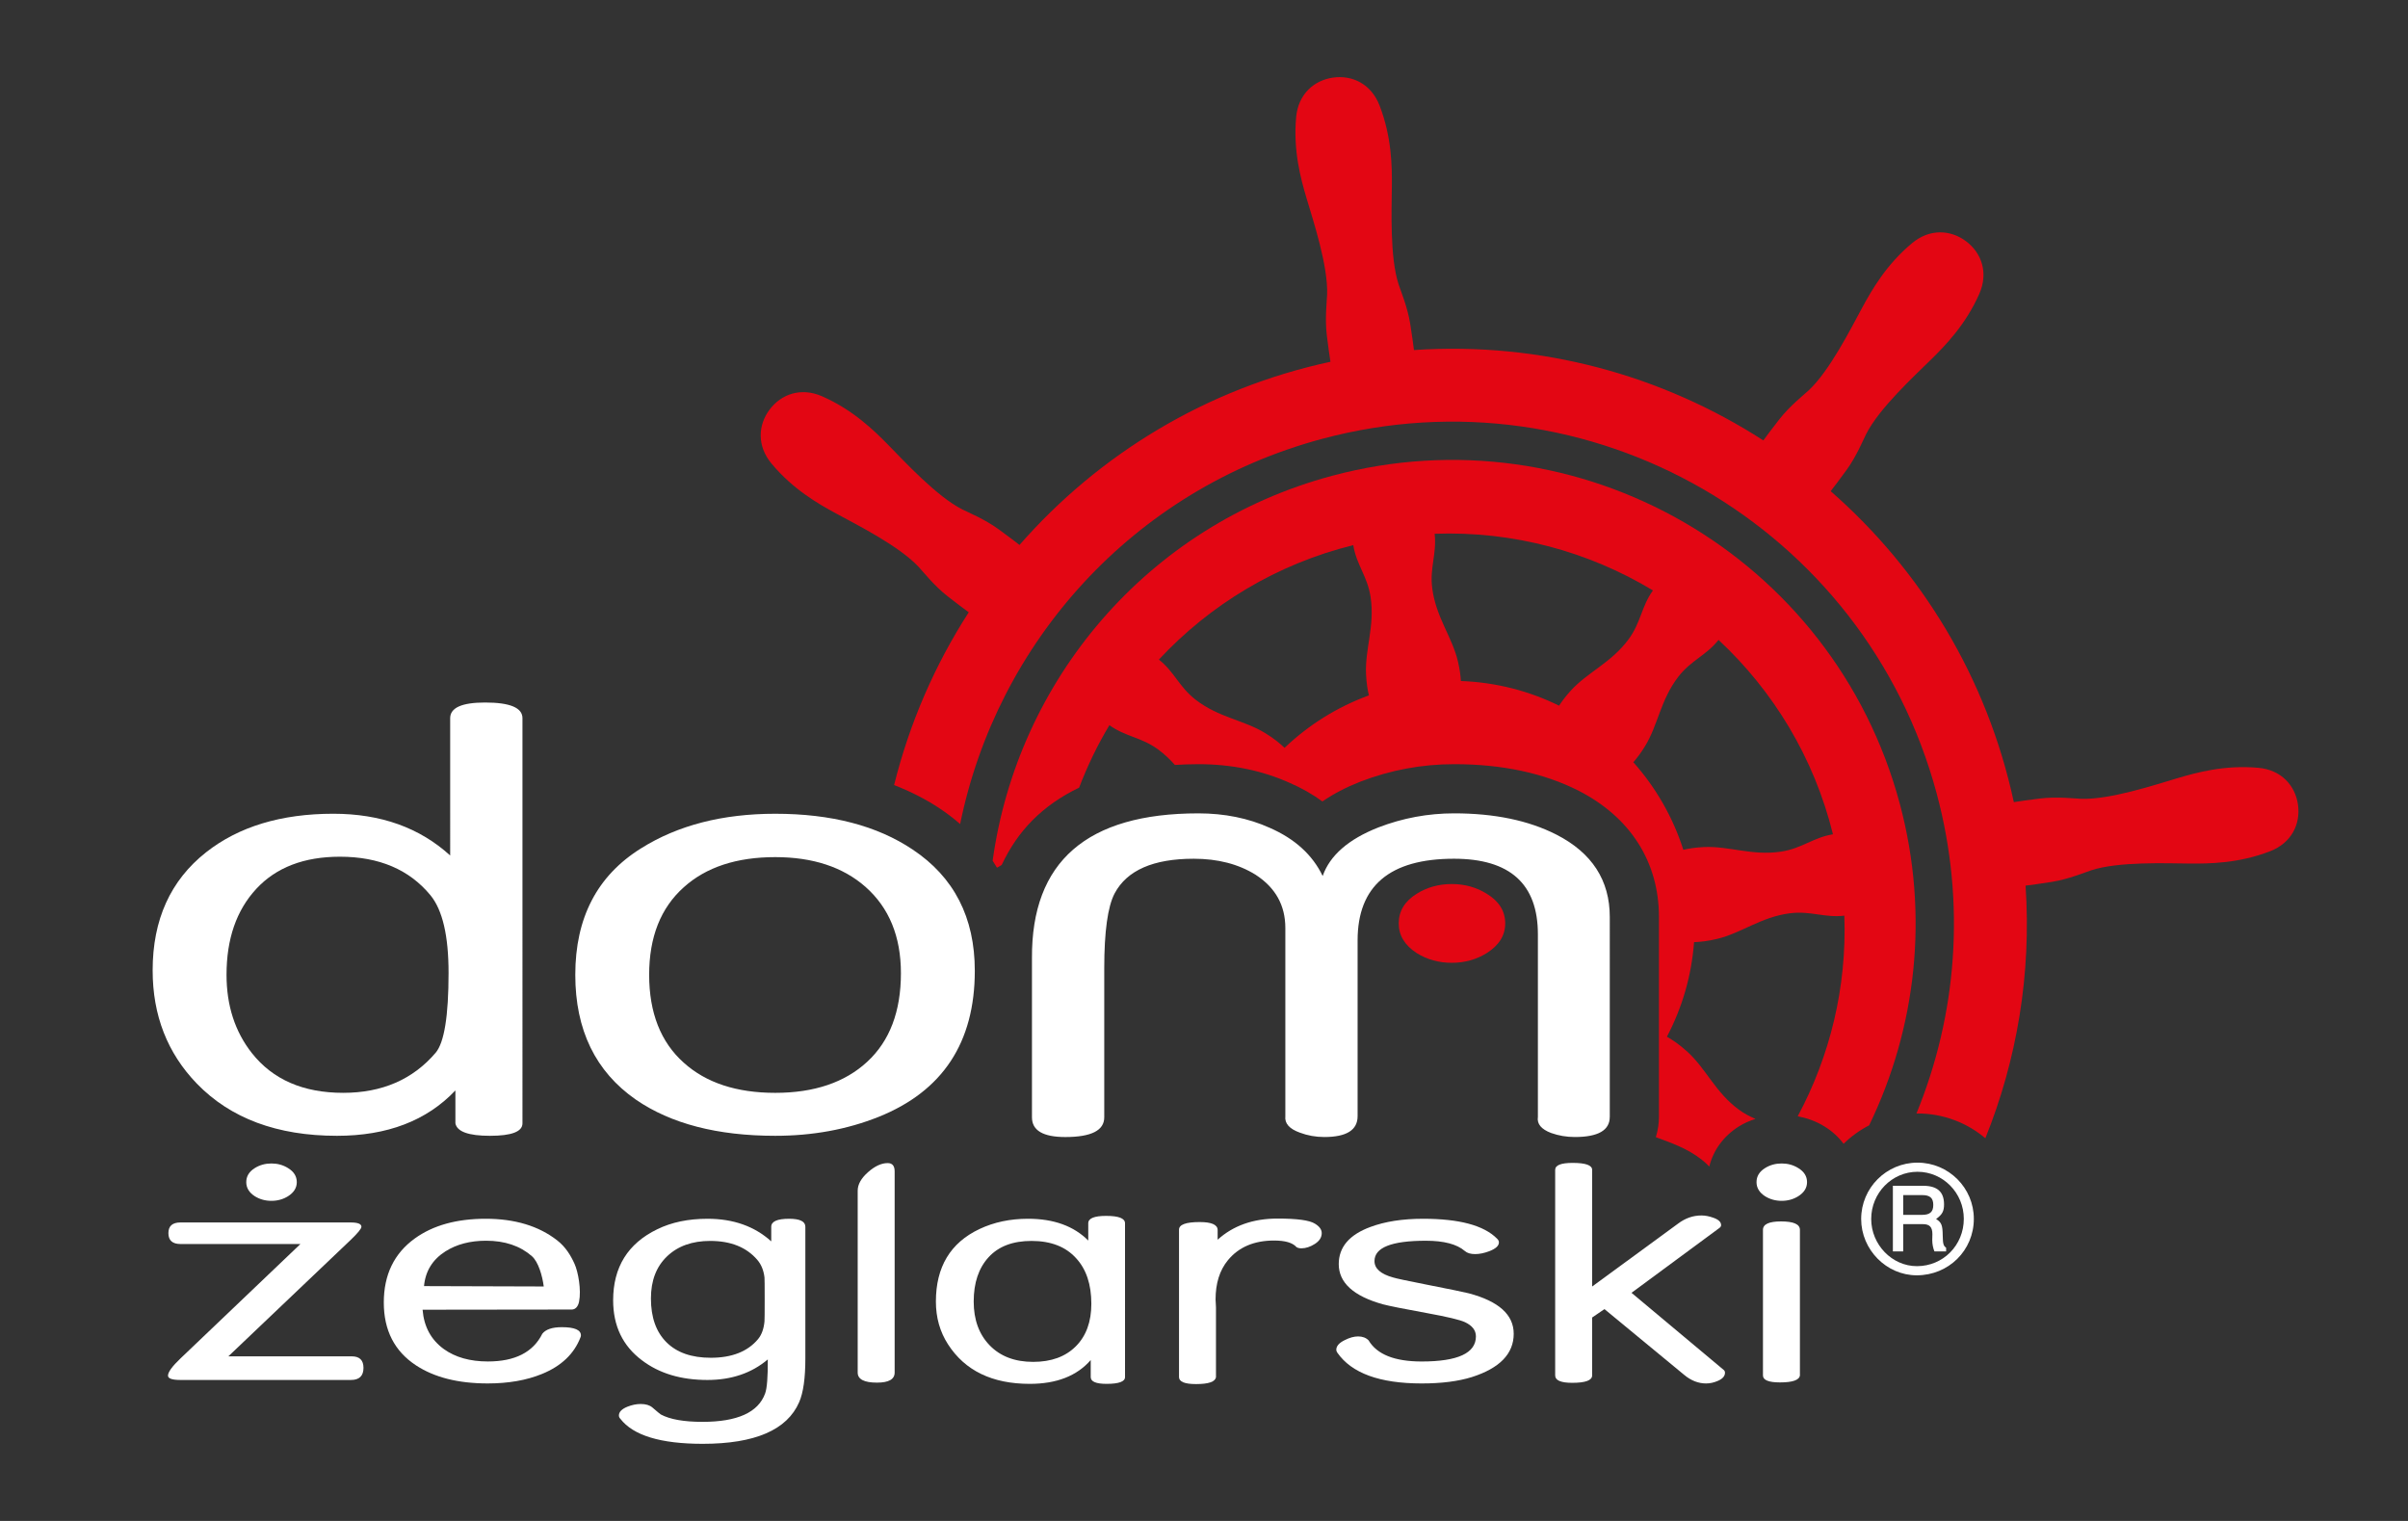
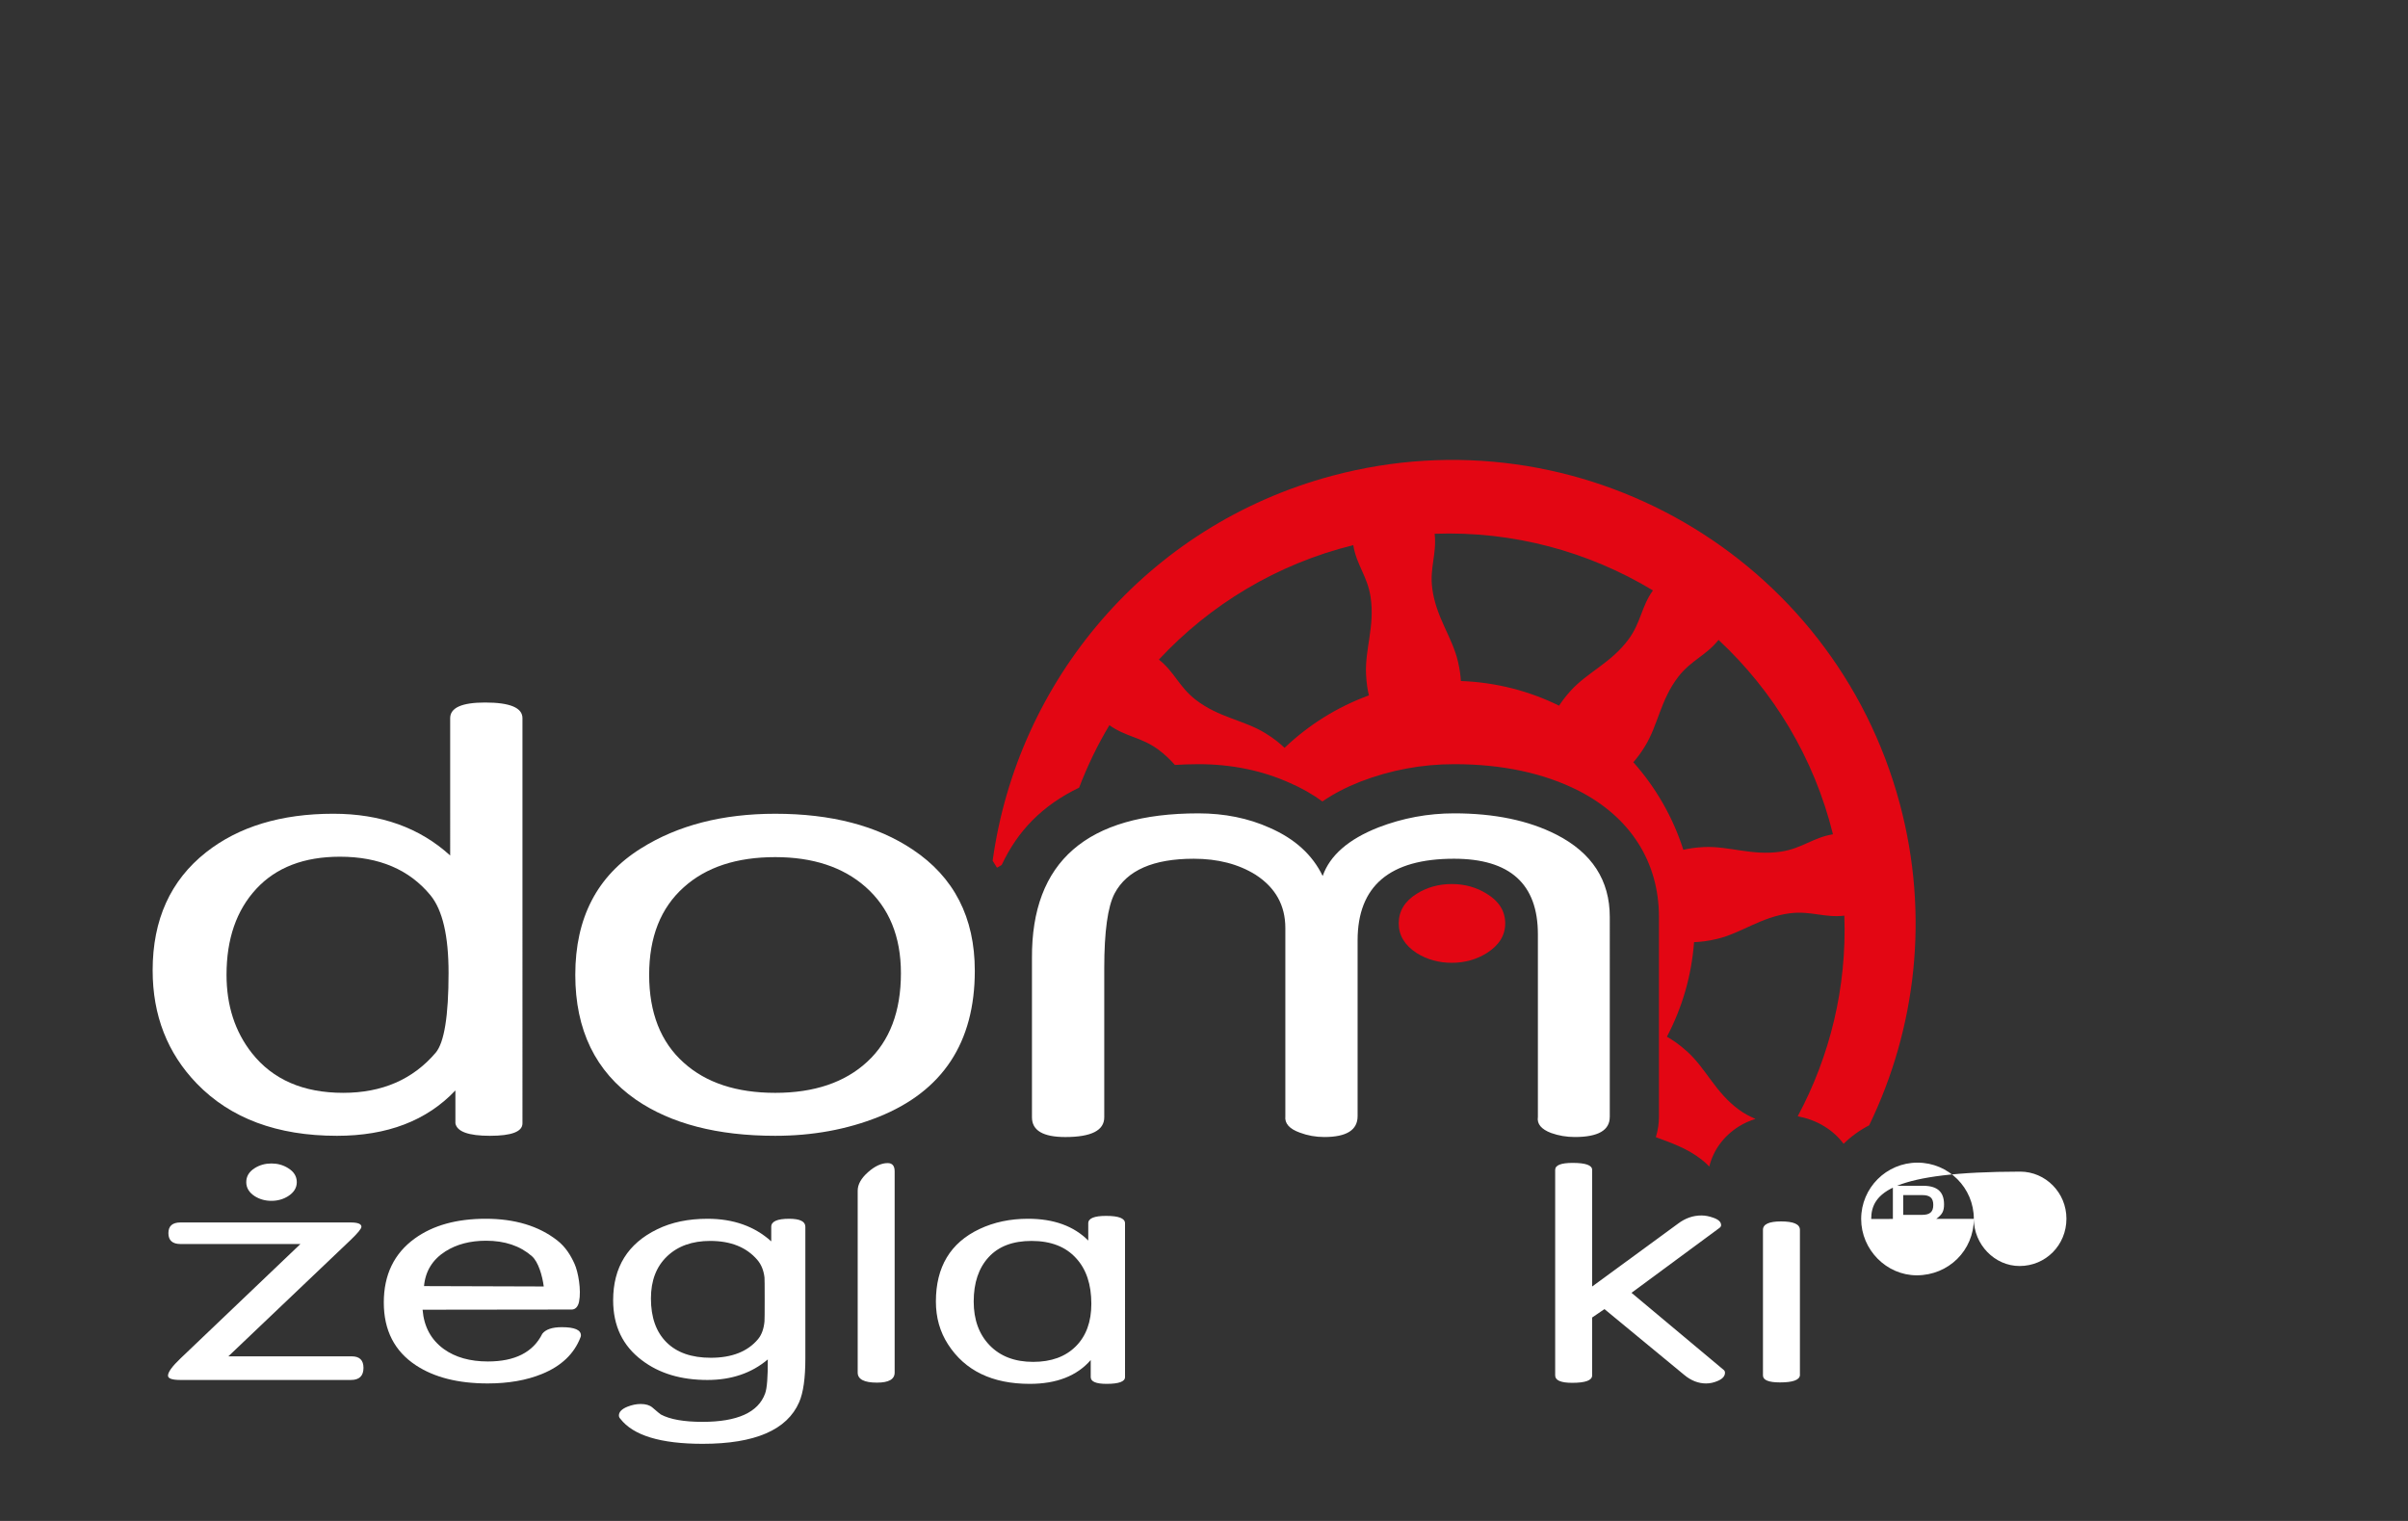
<svg xmlns="http://www.w3.org/2000/svg" version="1.1" id="Warstwa_1" x="0px" y="0px" viewBox="0 0 269.291 170.079" enable-background="new 0 0 269.291 170.079" xml:space="preserve">
  <rect x="0" y="0" width="269.291" height="170.079" fill="#333333" stroke="none" />
  <path fill="#E30613" d="M111.474,96.993l0.044,0.029l0.503-0.299c0.878-1.869,2.007-3.553,3.444-4.999  c1.47-1.479,3.219-2.685,5.212-3.643c0.934-2.429,2.054-4.774,3.39-6.988c1.823,1.307,3.574,1.332,5.465,2.726  c0.724,0.533,1.323,1.116,1.857,1.72c0.855-0.051,1.723-0.087,2.625-0.087c3.699,0,7.146,0.707,10.242,2.103  c1.331,0.582,2.544,1.271,3.632,2.066c1.229-0.845,2.644-1.584,4.244-2.214c3.385-1.303,6.9-1.955,10.491-1.955  c5.368,0,10.057,1.003,13.934,2.98c5.784,2.963,8.966,7.97,8.966,14.104V124.9c0,0.743-0.115,1.51-0.348,2.261  c1.676,0.633,3.422,1.198,5.091,2.484c0.337,0.259,0.623,0.527,0.887,0.8c0.451-1.831,1.602-3.417,3.325-4.492  c0.572-0.358,1.195-0.623,1.838-0.836c-0.609-0.259-1.226-0.567-1.859-1.034c-2.638-1.944-3.649-4.553-5.737-6.458  c-0.927-0.847-1.664-1.323-2.306-1.695c1.687-3.201,2.75-6.779,3.036-10.576c0.682-0.025,1.487-0.104,2.555-0.358  c2.75-0.655,4.9-2.446,8.149-2.868c2.331-0.302,3.875,0.526,6.103,0.266c0.292,8.023-1.614,15.711-5.213,22.429  c1.052,0.204,2.068,0.566,2.973,1.13c0.864,0.525,1.588,1.188,2.155,1.951c0.84-0.826,1.806-1.522,2.86-2.069  c5.232-10.806,6.776-23.458,3.425-35.965c-7.411-27.659-35.841-44.073-63.499-36.662c-20.775,5.567-35.192,22.996-37.948,43.045  C111.172,96.495,111.323,96.743,111.474,96.993z M192.187,71.557c6.126,5.704,10.682,13.163,12.796,21.737  c-2.217,0.362-3.474,1.586-5.799,1.938c-3.24,0.491-5.801-0.639-8.624-0.51c-0.967,0.044-1.694,0.165-2.31,0.305  c-1.169-3.664-3.094-6.987-5.592-9.792c0.396-0.453,0.823-1.001,1.294-1.766c1.481-2.408,1.735-5.194,3.735-7.79  C189.121,73.82,190.797,73.312,192.187,71.557z M160.437,59.688c8.824-0.321,17.247,2.01,24.415,6.335  c-1.308,1.822-1.332,3.574-2.726,5.465c-1.944,2.637-4.553,3.65-6.459,5.737c-0.588,0.645-0.99,1.193-1.312,1.687  c-3.332-1.641-7.049-2.615-10.979-2.758c-0.039-0.611-0.124-1.315-0.338-2.214c-0.654-2.75-2.445-4.9-2.867-8.149  C159.869,63.461,160.697,61.916,160.437,59.688z M151.338,60.961c0.362,2.217,1.586,3.474,1.938,5.799  c0.49,3.24-0.639,5.8-0.51,8.624c0.046,1.002,0.173,1.749,0.319,2.378c-3.549,1.292-6.748,3.308-9.43,5.862  c-0.515-0.485-1.153-1.024-2.143-1.633c-2.407-1.481-5.195-1.735-7.79-3.735c-1.859-1.433-2.367-3.108-4.122-4.499  C135.305,67.631,142.764,63.076,151.338,60.961z" />
-   <path fill="#E30613" d="M256.988,89.992c-0.3-2.137-1.852-3.897-4.42-4.132c-3.78-0.345-6.934,0.533-9.034,1.153  c-2.499,0.738-7.588,2.436-10.815,2.31c-0.734-0.028-2.689-0.259-4.566-0.032c-1.314,0.159-2.401,0.322-2.943,0.407  c-2.998-13.928-10.384-25.939-20.483-34.774c0.337-0.433,1.007-1.305,1.782-2.377c1.109-1.531,1.855-3.354,2.187-4.009  c1.454-2.884,5.406-6.511,7.264-8.34c1.561-1.536,3.857-3.868,5.389-7.342c1.04-2.36,0.252-4.571-1.472-5.87  c-1.723-1.298-4.065-1.446-6.048,0.204c-2.917,2.429-4.525,5.28-5.572,7.204c-1.246,2.29-3.643,7.088-6.015,9.281  c-0.539,0.499-2.085,1.718-3.251,3.206c-0.816,1.042-1.471,1.926-1.794,2.369c-11.277-7.273-24.858-11.062-39.073-10.105  c-0.068-0.544-0.211-1.635-0.42-2.942c-0.299-1.866-1.061-3.683-1.289-4.38c-1.011-3.068-0.781-8.427-0.762-11.034  c0.018-2.189-0.007-5.462-1.381-9.002c-0.934-2.404-3.054-3.411-5.19-3.11c-2.137,0.3-3.898,1.852-4.133,4.42  c-0.346,3.781,0.533,6.934,1.153,9.034c0.737,2.5,2.436,7.589,2.31,10.816c-0.027,0.734-0.259,2.689-0.031,4.566  c0.158,1.314,0.321,2.402,0.406,2.943c-13.928,2.999-25.939,10.384-34.775,20.484c-0.433-0.337-1.305-1.007-2.377-1.783  c-1.532-1.108-3.354-1.854-4.009-2.186c-2.884-1.455-6.511-5.407-8.34-7.264c-1.536-1.56-3.868-3.857-7.342-5.388  c-2.36-1.04-4.57-0.252-5.87,1.471c-1.299,1.723-1.447,4.066,0.204,6.048c2.429,2.917,5.28,4.526,7.204,5.572  c2.289,1.246,7.087,3.644,9.281,6.015c0.499,0.539,1.718,2.085,3.206,3.251c1.041,0.817,1.925,1.47,2.368,1.794  c-3.798,5.889-6.633,12.411-8.349,19.32c1.835,0.716,3.555,1.581,5.125,2.631c0.806,0.536,1.556,1.114,2.261,1.725  c4.108-20.198,19.215-37.374,40.478-43.07c29.941-8.023,60.717,9.746,68.739,39.687c3.304,12.329,2.223,24.792-2.273,35.755  c0.041,0,0.08-0.006,0.121-0.006c2.888,0,5.532,1.044,7.585,2.771c3.521-8.73,5.166-18.334,4.499-28.248  c0.544-0.068,1.635-0.211,2.941-0.42c1.866-0.299,3.683-1.06,4.38-1.289c3.068-1.01,8.428-0.781,11.034-0.761  c2.189,0.017,5.463-0.007,9.002-1.381C256.283,94.249,257.289,92.129,256.988,89.992z" />
  <g>
    <path fill="#FFFFFF" d="M25.537,151.672H39.34c0.871,0,1.309,0.428,1.309,1.286c0,0.903-0.467,1.355-1.4,1.355H20.187   c-0.934,0-1.4-0.161-1.4-0.482c0-0.397,0.467-1.04,1.4-1.929l13.41-12.791h-13.41c-0.904,0-1.354-0.406-1.354-1.218   c0-0.795,0.449-1.193,1.354-1.193h19.014c0.812,0,1.217,0.16,1.217,0.48c0,0.215-0.404,0.71-1.217,1.488L25.537,151.672z" />
    <path fill="#FFFFFF" d="M33.191,132.193c0,0.637-0.328,1.162-0.98,1.574c-0.551,0.344-1.172,0.516-1.859,0.516   s-1.307-0.172-1.857-0.516c-0.637-0.412-0.955-0.938-0.955-1.574c0-0.653,0.318-1.177,0.955-1.574   c0.551-0.344,1.17-0.515,1.857-0.515s1.309,0.171,1.859,0.515C32.863,131.016,33.191,131.54,33.191,132.193z" />
  </g>
  <path fill="#FFFFFF" d="M58.428,125.617c0,0.928-1.213,1.393-3.639,1.393c-2.395,0-3.682-0.465-3.861-1.393v-3.681  c-3.203,3.382-7.619,5.074-13.246,5.074c-6.678,0-11.9-1.945-15.672-5.838c-3.295-3.412-4.939-7.633-4.939-12.662  c0-5.659,1.99-10.059,5.973-13.203c3.65-2.873,8.397-4.311,14.234-4.311c5.299,0,9.654,1.557,13.066,4.67V80.309  c0-1.167,1.303-1.751,3.906-1.751c2.785,0,4.178,0.584,4.178,1.751V125.617z M50.164,108.78c0-4.131-0.674-7.02-2.023-8.668  c-2.369-2.873-5.744-4.311-10.123-4.311c-4.018,0-7.137,1.198-9.357,3.593c-2.219,2.394-3.328,5.598-3.328,9.61  c0,3.441,0.945,6.36,2.834,8.756c2.34,2.963,5.742,4.445,10.213,4.445c4.348,0,7.797-1.496,10.346-4.49  C49.683,116.577,50.164,113.599,50.164,108.78z" />
  <path fill="#FFFFFF" d="M109.014,108.555c0,8.023-3.592,13.471-10.775,16.346c-3.533,1.406-7.381,2.109-11.541,2.109  c-6.465,0-11.66-1.347-15.582-4.04c-4.521-3.143-6.781-7.799-6.781-13.965c0-6.377,2.455-11.093,7.365-14.146  c4.102-2.574,9.1-3.861,14.998-3.861c6.256,0,11.375,1.332,15.357,3.996C106.693,98.076,109.014,102.598,109.014,108.555z   M100.752,108.824c0-4.101-1.322-7.319-3.965-9.654c-2.521-2.216-5.887-3.323-10.09-3.323c-4.324,0-7.734,1.123-10.227,3.369  c-2.582,2.305-3.873,5.566-3.873,9.789c0,4.25,1.291,7.529,3.873,9.834c2.492,2.244,5.902,3.367,10.227,3.367  c4.354,0,7.785-1.16,10.293-3.48C99.498,116.407,100.752,113.105,100.752,108.824z" />
  <path fill="#FFFFFF" d="M180.022,124.901c0,1.496-1.303,2.244-3.907,2.244c-0.929,0-1.811-0.15-2.649-0.449  c-1.107-0.419-1.602-1.017-1.481-1.794v-20.432c0-5.629-3.128-8.443-9.386-8.443c-7.185,0-10.776,3.045-10.776,9.135v19.656  c0,1.553-1.243,2.328-3.726,2.328c-0.959,0-1.871-0.164-2.738-0.492c-1.168-0.418-1.707-1.029-1.617-1.835v-21.045  c0-2.537-1.109-4.521-3.324-5.955c-1.916-1.193-4.221-1.791-6.914-1.791c-4.52,0-7.471,1.289-8.848,3.867  c-0.777,1.471-1.166,4.273-1.166,8.41v16.64c0,1.468-1.453,2.203-4.355,2.203c-2.484,0-3.729-0.734-3.729-2.203v-17.805  c-0.061-10.789,6.143-16.186,18.609-16.186c2.93,0,5.59,0.54,7.982,1.617c2.811,1.229,4.783,3.024,5.92,5.388  c0.806-2.304,2.884-4.114,6.231-5.433c2.721-1.047,5.545-1.573,8.476-1.573c4.514,0,8.325,0.795,11.435,2.38  c3.976,2.036,5.965,5.104,5.965,9.205V124.901z" />
  <path fill="#FFFFFF" d="M63.939,146.437l-16.68,0.021c0.152,1.898,0.949,3.368,2.389,4.409c1.285,0.919,2.924,1.378,4.914,1.378  c3.031,0,5.061-1.033,6.086-3.101c0.383-0.489,1.109-0.734,2.182-0.734c1.424,0,2.135,0.306,2.135,0.918  c0,0.061-0.016,0.131-0.045,0.207c-0.705,1.852-2.145,3.223-4.318,4.11c-1.729,0.704-3.752,1.057-6.062,1.057  c-3.291,0-5.963-0.674-8.014-2.02c-2.404-1.577-3.605-3.919-3.605-7.027c0-3.108,1.156-5.496,3.467-7.165  c2.037-1.47,4.678-2.204,7.924-2.204c3.26,0,5.924,0.803,7.992,2.411c0.963,0.75,1.527,1.703,1.945,2.625  c0.408,0.897,0.775,2.916,0.508,4.241C64.641,146.13,64.33,146.437,63.939,146.437z M60.808,143.858  c-0.154-1.194-0.598-2.751-1.332-3.394c-1.316-1.147-3.023-1.722-5.121-1.722c-1.775,0-3.291,0.397-4.547,1.194  c-1.439,0.918-2.236,2.213-2.389,3.881L60.808,143.858z" />
  <path fill="#FFFFFF" d="M90.064,151.924c0,2.189-0.23,3.812-0.691,4.869c-1.346,3.107-4.943,4.661-10.791,4.661  c-4.701,0-7.77-0.933-9.209-2.802c-0.107-0.107-0.16-0.23-0.16-0.367c0-0.398,0.32-0.727,0.963-0.986  c0.506-0.199,0.996-0.299,1.471-0.299c0.566,0,1.002,0.129,1.309,0.39c0.551,0.475,0.865,0.735,0.941,0.78  c1.025,0.552,2.58,0.827,4.662,0.827c3.902,0,6.238-1.056,7.004-3.169c0.215-0.582,0.312-1.852,0.299-3.811  c-1.807,1.53-4.057,2.296-6.752,2.296c-2.955,0-5.397-0.734-7.326-2.204c-2.143-1.607-3.215-3.843-3.215-6.706  c0-3.704,1.646-6.353,4.937-7.945c1.592-0.781,3.467-1.171,5.627-1.171c2.879,0,5.25,0.842,7.117,2.526v-1.631  c0-0.598,0.668-0.895,2-0.895c1.209,0,1.814,0.298,1.814,0.895V151.924z M85.516,145.287c0-1.484-0.006-2.297-0.021-2.434  c-0.092-0.797-0.361-1.454-0.807-1.975c-1.211-1.408-2.967-2.113-5.268-2.113c-2.01,0-3.617,0.574-4.82,1.723  c-1.203,1.148-1.805,2.718-1.805,4.708c0,2.112,0.578,3.747,1.736,4.901c1.158,1.157,2.811,1.734,4.957,1.734  c2.363,0,4.127-0.696,5.291-2.09c0.4-0.489,0.637-1.146,0.715-1.975C85.51,147.599,85.516,146.772,85.516,145.287z" />
  <path fill="#FFFFFF" d="M100.051,153.485c0,0.751-0.658,1.126-1.975,1.126c-1.439,0-2.158-0.375-2.158-1.126V133.14  c0-0.69,0.381-1.375,1.148-2.057c0.764-0.68,1.5-1.021,2.203-1.021c0.521,0,0.781,0.307,0.781,0.919V153.485z" />
  <path fill="#FFFFFF" d="M125.814,153.991c0,0.505-0.69,0.757-2.066,0.757c-1.18,0-1.77-0.252-1.77-0.757v-1.906  c-1.547,1.776-3.818,2.663-6.82,2.663c-4.195,0-7.24-1.473-9.139-4.419c-0.904-1.398-1.356-2.993-1.356-4.788  c0-3.867,1.623-6.568,4.869-8.104c1.621-0.768,3.436-1.151,5.441-1.151c2.863,0,5.105,0.811,6.729,2.435v-1.93  c0-0.551,0.666-0.826,1.998-0.826c1.408,0,2.113,0.275,2.113,0.826V153.991z M122.047,145.794c0-2.165-0.566-3.863-1.701-5.093  c-1.166-1.291-2.83-1.936-4.992-1.936c-2.086,0-3.684,0.607-4.795,1.82c-1.113,1.213-1.668,2.865-1.668,4.955  c0,2.042,0.598,3.678,1.793,4.908c1.195,1.229,2.814,1.842,4.854,1.842c2.025,0,3.615-0.579,4.773-1.739  C121.469,149.392,122.047,147.805,122.047,145.794z" />
-   <path fill="#FFFFFF" d="M147.055,136.838c0.504,0.305,0.756,0.657,0.756,1.055c0,0.476-0.256,0.877-0.768,1.207  c-0.514,0.328-1.016,0.492-1.504,0.492c-0.23,0-0.414-0.045-0.553-0.137c-0.428-0.49-1.262-0.734-2.502-0.734  c-2.236,0-3.959,0.734-5.168,2.204c-0.918,1.118-1.377,2.579-1.377,4.386c0,0.092,0.008,0.238,0.023,0.436  c0.014,0.199,0.022,0.354,0.022,0.461v7.784c-0.076,0.521-0.818,0.78-2.227,0.78c-1.271,0-1.906-0.26-1.906-0.78v-15.8  c0-0.307,0-0.482,0-0.527v-0.161c0-0.565,0.77-0.85,2.309-0.85c1.338,0,2.01,0.298,2.01,0.896v1.079  c1.744-1.577,3.971-2.364,6.682-2.364C145.055,136.263,146.457,136.454,147.055,136.838z" />
-   <path fill="#FFFFFF" d="M169.281,149.145c0,2.235-1.561,3.851-4.685,4.846c-1.531,0.475-3.398,0.712-5.603,0.712  c-4.7,0-7.846-1.148-9.439-3.445c-0.077-0.107-0.114-0.214-0.114-0.321c0-0.413,0.314-0.772,0.943-1.079  c0.536-0.275,1.034-0.414,1.494-0.414c0.49,0,0.882,0.146,1.174,0.438c0.934,1.576,2.912,2.365,5.933,2.365  c4.047,0,6.071-0.936,6.071-2.808c0-0.675-0.407-1.204-1.222-1.588c-0.554-0.261-1.967-0.598-4.241-1.013  c-2.604-0.474-4.248-0.803-4.938-0.986c-3.293-0.917-4.939-2.416-4.939-4.496c0-1.896,1.179-3.281,3.536-4.152  c1.638-0.611,3.605-0.917,5.901-0.917c4.027,0,6.775,0.734,8.245,2.204l0.046,0.046c0.122,0.122,0.184,0.253,0.184,0.39  c0,0.384-0.36,0.713-1.08,0.988c-0.566,0.215-1.094,0.322-1.584,0.322c-0.505,0-0.888-0.115-1.148-0.346  c-0.888-0.766-2.342-1.147-4.363-1.147c-3.826,0-5.74,0.757-5.74,2.272c0,0.843,0.696,1.455,2.09,1.838  c0.336,0.107,1.554,0.367,3.65,0.78c2.725,0.536,4.325,0.866,4.8,0.988C167.605,145.51,169.281,147.017,169.281,149.145z" />
  <path fill="#FFFFFF" d="M192.777,153.202c0.088,0.077,0.131,0.178,0.131,0.3c0,0.385-0.274,0.693-0.826,0.924  c-0.429,0.184-0.857,0.277-1.286,0.277c-0.872,0-1.691-0.322-2.457-0.965l-8.91-7.349l-1.378,0.941v6.476  c0,0.552-0.743,0.827-2.227,0.827c-1.271,0-1.906-0.275-1.906-0.827V130.82c0-0.521,0.651-0.78,1.952-0.78  c1.455,0,2.182,0.26,2.182,0.78v13.043l9.599-7.025c0.812-0.613,1.684-0.919,2.618-0.919c0.429,0,0.873,0.085,1.332,0.253  c0.582,0.2,0.873,0.477,0.873,0.83c0,0.123-0.068,0.23-0.203,0.323l-9.816,7.243L192.777,153.202z" />
  <path fill="#FFFFFF" d="M201.289,153.806c-0.077,0.521-0.819,0.781-2.228,0.781c-1.271,0-1.906-0.26-1.906-0.781v-16.281  c0-0.627,0.674-0.941,2.021-0.941c1.408,0,2.112,0.314,2.112,0.941V153.806z" />
-   <path fill="#FFFFFF" d="M202.084,132.193c0,0.637-0.326,1.162-0.98,1.574c-0.551,0.344-1.17,0.516-1.857,0.516  c-0.688,0-1.308-0.172-1.857-0.516c-0.637-0.412-0.955-0.938-0.955-1.574c0-0.653,0.318-1.177,0.955-1.574  c0.55-0.344,1.169-0.515,1.857-0.515c0.687,0,1.307,0.171,1.857,0.515C201.758,131.016,202.084,131.54,202.084,132.193z" />
  <g>
-     <path fill="#FFFFFF" d="M220.737,136.294c0,3.529-2.819,6.316-6.383,6.316c-3.396,0-6.216-2.869-6.216-6.299   c0-3.479,2.82-6.3,6.298-6.3C217.918,130.012,220.737,132.832,220.737,136.294z M209.26,136.311c0,2.869,2.326,5.276,5.112,5.276   c2.934,0,5.244-2.342,5.244-5.294c0-2.901-2.325-5.26-5.18-5.26C211.586,131.034,209.26,133.392,209.26,136.311z M212.839,139.939   h-1.155V132.6h3.398c1.566,0,2.324,0.677,2.324,2.078c0,0.759-0.197,1.138-0.89,1.633c0.61,0.395,0.726,0.676,0.742,1.847   c0.016,0.956,0.083,1.154,0.379,1.368v0.413h-1.303c-0.149-0.347-0.247-0.809-0.247-1.27l0.016-0.659   c0-0.792-0.312-1.122-1.054-1.122h-2.21V139.939z M214.966,135.849c0.857,0,1.236-0.33,1.236-1.105   c0-0.775-0.362-1.104-1.236-1.104h-2.127v2.21H214.966z" />
+     <path fill="#FFFFFF" d="M220.737,136.294c0,3.529-2.819,6.316-6.383,6.316c-3.396,0-6.216-2.869-6.216-6.299   c0-3.479,2.82-6.3,6.298-6.3C217.918,130.012,220.737,132.832,220.737,136.294z c0,2.869,2.326,5.276,5.112,5.276   c2.934,0,5.244-2.342,5.244-5.294c0-2.901-2.325-5.26-5.18-5.26C211.586,131.034,209.26,133.392,209.26,136.311z M212.839,139.939   h-1.155V132.6h3.398c1.566,0,2.324,0.677,2.324,2.078c0,0.759-0.197,1.138-0.89,1.633c0.61,0.395,0.726,0.676,0.742,1.847   c0.016,0.956,0.083,1.154,0.379,1.368v0.413h-1.303c-0.149-0.347-0.247-0.809-0.247-1.27l0.016-0.659   c0-0.792-0.312-1.122-1.054-1.122h-2.21V139.939z M214.966,135.849c0.857,0,1.236-0.33,1.236-1.105   c0-0.775-0.362-1.104-1.236-1.104h-2.127v2.21H214.966z" />
  </g>
  <path fill="#E30613" d="M168.33,103.261c0,1.34-0.688,2.447-2.065,3.317c-1.161,0.723-2.467,1.086-3.916,1.086  c-1.449,0-2.755-0.363-3.914-1.086c-1.343-0.87-2.012-1.978-2.012-3.317c0-1.377,0.669-2.481,2.012-3.318  c1.159-0.724,2.465-1.086,3.914-1.086c1.449,0,2.755,0.362,3.916,1.086C167.642,100.78,168.33,101.884,168.33,103.261z" />
</svg>